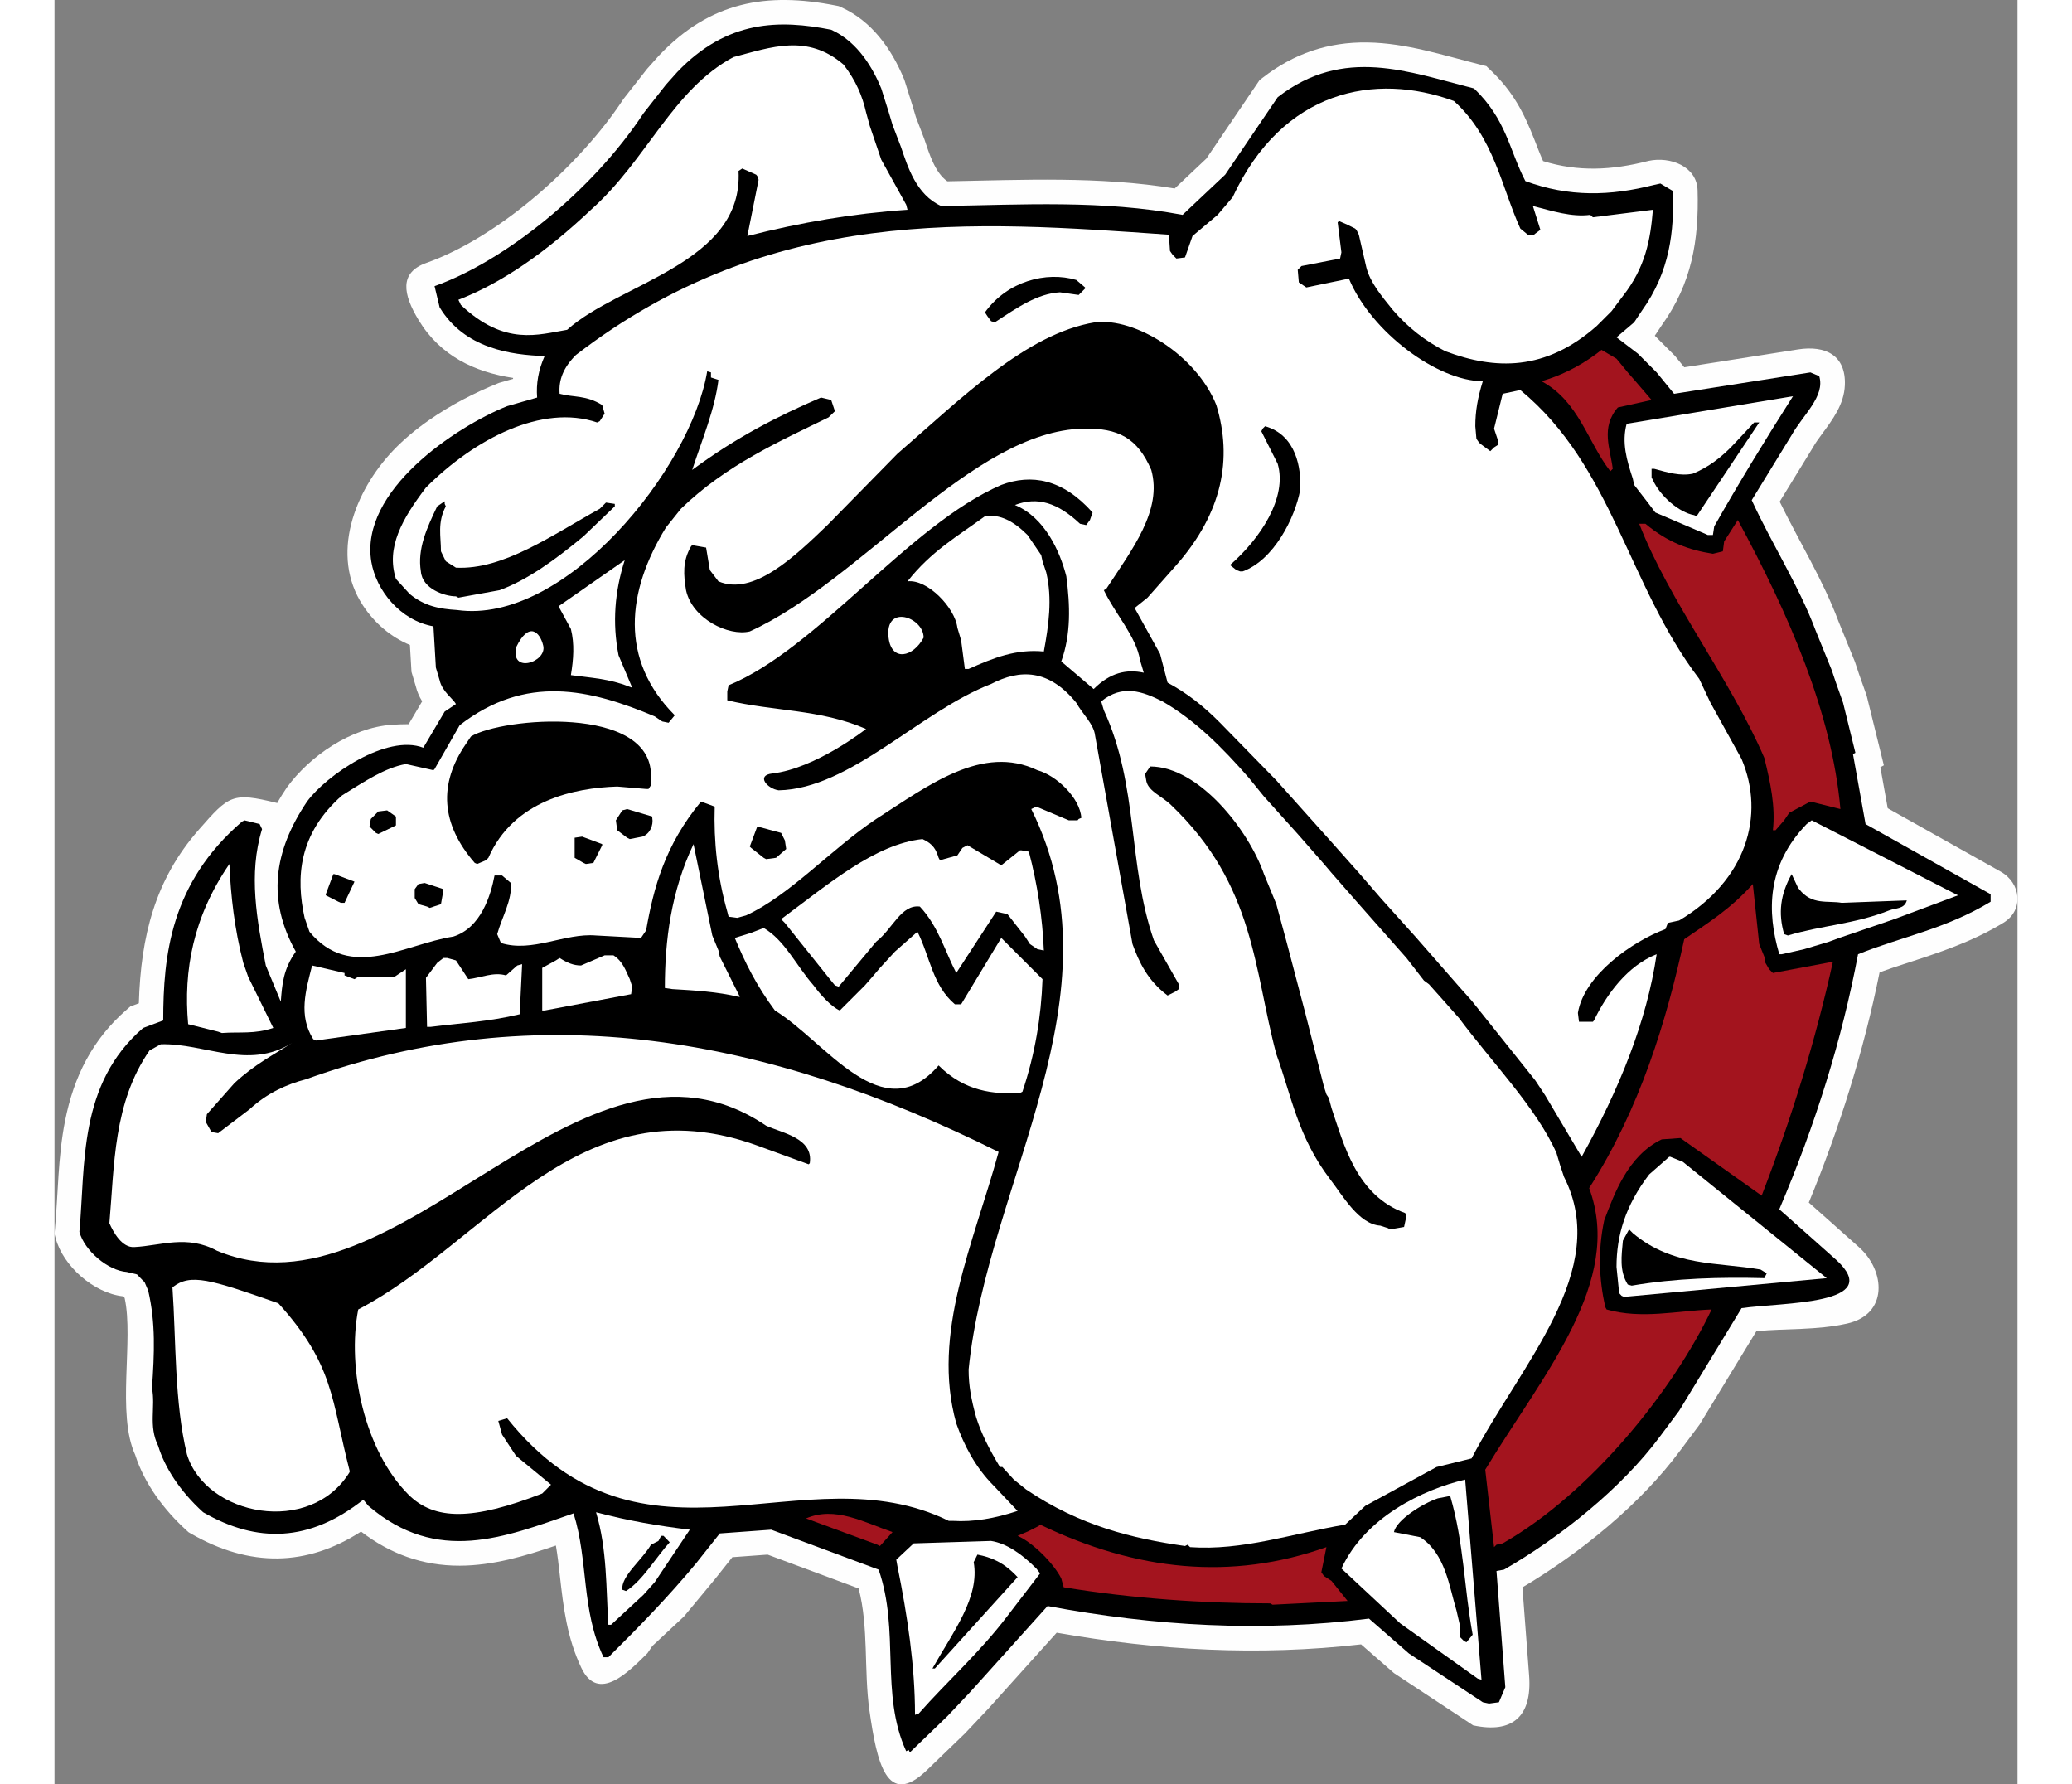
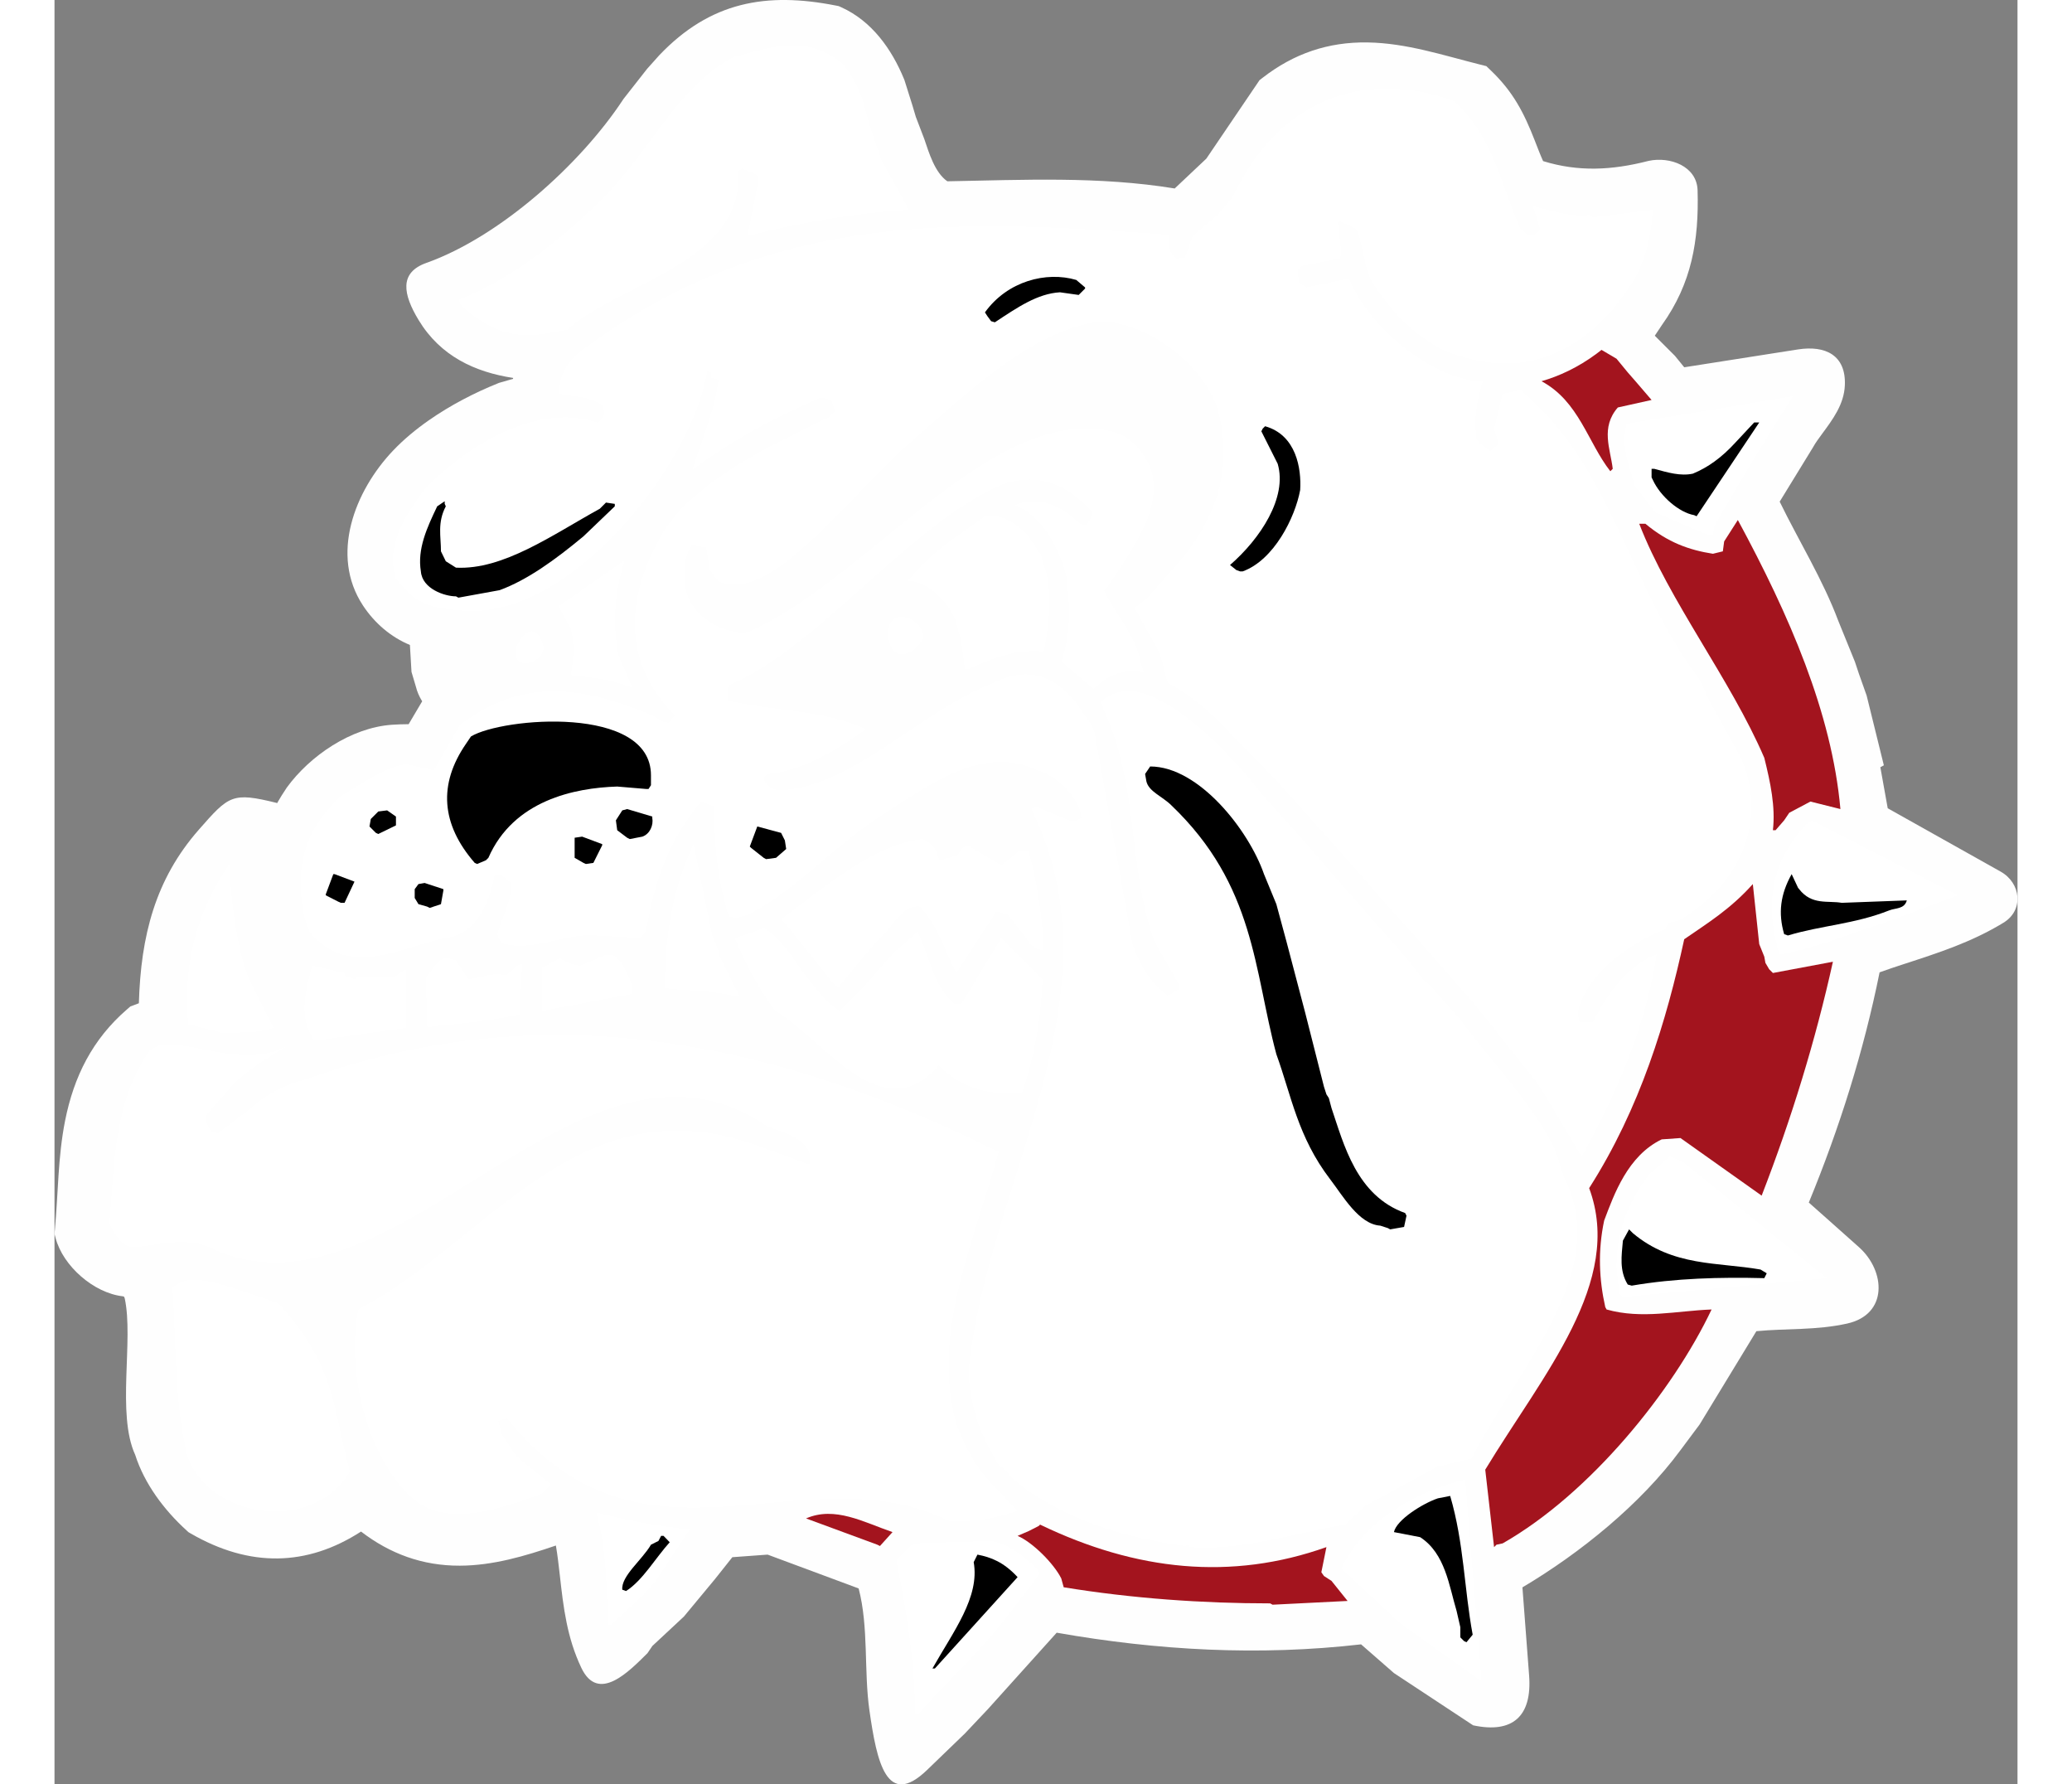
<svg xmlns="http://www.w3.org/2000/svg" xml:space="preserve" width="7.848in" height="6.757in" version="1.1" style="shape-rendering:geometricPrecision; text-rendering:geometricPrecision; image-rendering:optimizeQuality; fill-rule:evenodd; clip-rule:evenodd" viewBox="0 0 7847.74 7131.95">
  <rect x="0" y="0" width="7847.74" height="7131.95" fill="#808080" stroke="none" />
  <defs>
    <style type="text/css">
   
    .fil0 {fill:#FEFEFE}
    .fil1 {fill:black}
    .fil3 {fill:#A3141E}
    .fil2 {fill:white}
   
  </style>
  </defs>
  <g id="Layer_x0020_1">
    <g id="_2044156915200">
      <path class="fil0" d="M2004.46 6177.3c-124.55,42.46 -251.87,80.13 -384.05,80.55 -149.63,0.47 -279.12,-47.65 -394.92,-136.35 -216.41,139.7 -444.87,144.07 -680.4,7.96l-9.09 -5.24 -7.77 -7.04c-89.34,-81 -168.66,-186.34 -205.69,-302.45 -74.99,-163.34 -5.49,-459.33 -41.84,-625.58l-2.9 -6.82 -4.83 -1.16c-116.28,-13.27 -238.61,-120.77 -268.45,-232.36l-4.52 -16.93 1.59 -17.44c13.35,-145.91 11.9,-289.6 40.61,-434.46 35.14,-177.32 109.57,-326.29 247.9,-445.87l13.36 -11.55 33.82 -12.63c7.88,-269.64 65.62,-495.24 239.26,-693.25 121.19,-138.2 133.57,-151.41 312.22,-107.41l0.71 1.49c11.86,-20.75 24.75,-41.43 38.63,-62.04l1.03 -1.51c92.08,-126.23 256.09,-238.73 419.32,-250.4 22.41,-1.59 44.84,-2.07 67.31,-2.3l54.1 -91.48c-11.38,-18.25 -20.15,-37.84 -25.31,-59.22l-17.37 -58.25 -6.33 -107.69c-76.55,-31.6 -141.66,-87.83 -187.64,-157.65 -132.86,-201.75 -33.41,-457.79 120.59,-619.54 41.64,-43.74 90.13,-84.07 142.29,-120.55 86.93,-60.79 184.07,-110.85 276.82,-148.09l4.69 -1.88 55.41 -15.89c0.15,-1.24 0.3,-2.47 0.46,-3.71 -152.88,-23.45 -290.72,-87.07 -377.96,-231.44 -62.17,-102.85 -78.44,-189.36 30.97,-228.23 292.52,-103.95 615.13,-392.77 785.96,-651.97l2.24 -3.39 94.42 -120.34 48.13 -53.81 1.09 -1.14c203.21,-213.04 426.96,-252.98 705.81,-197.93l11.11 2.19 10.32 4.66c121.65,54.94 201.19,166.63 250.67,286.79l1.61 3.9 31.68 100.68 13.94 46.73 33.7 88.17 0.59 1.69c18.05,52.93 41.49,132.82 91.65,167.54 304.97,-5.58 606.83,-20.63 908.93,28.68l126.47 -119.26 212.58 -313.51 12.32 -9.57c124.66,-96.82 261.99,-143.85 419.74,-141.35 155.11,2.46 300.64,51.03 449.42,88.35l25.33 6.35 18.84 18.08c88.27,84.69 131.33,167.74 174.86,279.48 10.71,27.5 21.2,55.1 33.22,82.03 140.72,43.49 275.03,36.71 419.91,-0.43l1.9 -0.49c86.23,-18.48 193.17,21.64 195.82,117.75 5.54,200.69 -23.29,371.51 -142.64,538.43l-28.42 42.63 80.57 80.57 37.15 45.61 454.07 -71.27c110.38,-17.32 193.03,23 188.05,142.9 -3.2,76.95 -48.39,136.56 -92.01,195.81 -12.14,16.48 -24.82,33.65 -34.84,51.52l-0.95 1.69 -132.77 216.39c77.83,159.44 172.26,310.88 234.8,477.64l65.93 162.17 15.71 47.11 31.29 88.36 68.71 278.51 -14 7.65 29.5 164.07 451.66 253.31c80.86,45.34 93.78,153.87 10.86,204.27 -128.29,77.97 -257.58,119.44 -398.7,165.38 -32.26,10.5 -64.46,21.21 -96.34,32.81 -63.79,316.11 -160.33,622.15 -282.99,920.18l71.8 63.66 129.06 114.92c105.79,94.58 117.32,268.37 -47.86,305.07 -123.46,27.43 -241.47,18.84 -362.58,30.4l-227.09 373.14 -77.55 104.01c-158.49,214.32 -399.63,409.85 -630.66,546.77l26.73 352.27c12.49,164.46 -67.2,232.67 -223.75,199.17l-316.44 -208.75 -131.6 -114.89c-407.91,46.84 -813.05,24.48 -1216.84,-46.61l-274.5 304.94 -92.34 97.76 -151.29 145.95c-161.28,155.6 -201.02,-31.09 -230.53,-237.79 -22.65,-158.63 -2.47,-332.39 -43.14,-487.69l-363.83 -135.22 -141.08 10.3 -69.05 86.96 -124.64 150.3 -126.1 117.53 -19.46 28.76c-73.76,72.95 -196.74,201.42 -264.59,58.4 -57.21,-120.59 -71.38,-239.79 -85.94,-370.22 -4.4,-39.42 -8.94,-79.1 -15.67,-118.34z" />
-       <path class="fil1" d="M3404.92 6999.39c-104.95,-230.17 -24.7,-480.64 -110.24,-725.8l0 0 -429.49 -159.63 -205.48 15 -95.24 119.94c-109.43,131.96 -228.55,254.57 -350.11,374.81l-19.4 0 0 0c-89.96,-189.61 -59.97,-384.51 -119.94,-575 -275.15,95.25 -545.02,205.48 -820.17,-29.99l0 0 -20.28 -24.69 0 0c-215.18,170.21 -425.07,174.62 -640.26,50.27 -94.36,-85.55 -154.33,-180.79 -179.91,-265.45 -39.68,-80.26 -9.7,-155.22 -24.7,-230.18 9.71,-140.22 15,-260.16 -14.99,-389.8l0 0 -14.99 -35.28 0 0c-5.3,-4.41 -5.3,-4.41 -5.3,-4.41l0 0 -24.69 -25.58 -40.57 -9.7 0 0c-74.96,-5.3 -169.33,-84.67 -189.61,-160.51 24.7,-269.86 -5.29,-589.99 254.87,-814.87l0 0 80.26 -29.99 0 0c0,-260.16 29.99,-549.43 314.84,-794.59 9.7,-5.29 9.7,-5.29 9.7,-5.29l0 0 60.85 14.99 9.7 20.29 0 0c-55.56,179.91 -20.28,365.1 15,545.01l0 0 59.96 144.63 0 0c5.29,-69.67 9.7,-129.64 59.97,-200.19 -114.65,-204.6 -89.96,-399.5 44.97,-599.68l0 0c75.88,-104.04 318.23,-271.39 464.76,-215.19l0 0 85.55 -144.63 44.97 -29.99 0 0c-10.58,-20.28 -55.56,-50.27 -65.26,-95.24l0 0 -14.99 -50.27 -9.7 -164.92 0 0c-132.98,-23.42 -229.34,-144.28 -248.33,-258.26 -47.38,-284.68 338.38,-539.79 542.88,-621.87l0 0 119.94 -34.39 0 0c-4.42,-55.56 5.28,-110.24 29.98,-165.79 -134.93,-4.42 -320.13,-29.99 -419.78,-194.9l0 0 -20.28 -84.66 0 0c280.44,-99.66 630.56,-380.1 835.15,-690.53l0 0 89.96 -114.65 44.97 -50.27 0 0c200.19,-209.89 410.09,-209.89 615.57,-169.32 109.35,49.38 169.33,159.62 200.19,234.58l0 0 29.98 95.25 15 50.27 34.39 89.96 0 0c25.57,74.96 59.97,189.61 160.5,234.58 324.54,-5.28 644.67,-24.69 964.79,35.28l0 0 170.21 -160.5 209.9 -309.55 0 0c264.57,-205.48 524.72,-100.54 784.89,-35.28 130.52,125.23 140.22,245.17 205.48,370.4 174.62,64.37 339.53,59.96 515.02,14.99l0 0 24.7 -5.29 50.27 29.99 0 0c4.42,159.62 -10.58,320.13 -125.23,479.76l0 0 -29.99 44.97 -70.55 59.96 85.55 65.27 44.97 44.97 29.99 29.99 69.67 85.54 545.01 -85.54 35.28 14.99 0 0c24.7,80.25 -65.26,155.21 -110.24,235.47l0 0 -159.63 260.16 0 0c80.26,174.62 189.61,344.82 254.87,519.44l0 0 65.25 160.51 15 44.97 29.99 84.66 49.38 200.19 -9.7 5.29 50.27 279.56 500.04 280.44 0 29.99 0 0c-179.91,109.35 -355.4,139.34 -530.02,209.89 -65.26,344.82 -170.21,679.94 -314.84,1019.47l0 0 124.35 110.24 104.41 92.98c194.42,179.43 -214.23,168.26 -379.57,191.88l0 0 -249.58 410.08 -74.96 100.54 0 0c-155.21,209.89 -400.38,404.79 -625.27,534.44l0 0 -29.99 5.29 35.28 464.76 -25.57 59.97 -39.68 5.29 -24.7 -5.29 -295.44 -194.9 -159.62 -139.34 0 0c-430.36,54.68 -855.45,29.99 -1284.93,-50.27l0 0 -310.42 344.82 -89.96 95.24 -149.92 144.63 -5.29 -9.7 -9.7 5.29z" />
      <path class="fil2" d="M3440.2 6853.87c0,-194.9 -29.99,-395.09 -70.55,-595.28l0 0 -4.42 -24.7 69.67 -65.25 309.55 -9.71 0 0c60.85,9.71 120.82,50.27 180.79,110.24l0 0 14.99 19.4 -130.52 170.21 0 0c-110.24,145.51 -239.88,260.16 -354.52,389.8l0 0 -14.99 5.29z" />
      <path class="fil2" d="M5689.91 6709.24l-309.55 -220.47 -235.46 -219.6 0 0c95.24,-205.48 325.42,-315.71 494.74,-355.4l0 0 65.26 799.88 -15 -4.41z" />
      <path class="fil1" d="M3509.86 6668.68c0,0 0,0 0,0 84.67,-149.93 189.61,-284.85 164.92,-425.07l0 0 15 -29.99 0 0c54.67,10.58 104.94,29.99 160.5,89.96l0 0 -330.71 365.1 -9.71 0z" />
      <path class="fil1" d="M5635.24 6559.32l-15 -15 0 -40.57 -14.99 -65.26 0 0c-29.99,-99.65 -44.97,-229.29 -145.51,-294.55l0 0 -104.95 -20.29 0 0c10.58,-49.38 115.53,-114.65 175.5,-134.93l0 0 49.38 -9.7 0 0c55.56,189.61 55.56,369.52 89.96,554.72l0 0 -24.7 29.99 -9.7 -4.41z" />
      <path class="fil2" d="M2214.36 6494.06c-9.71,-145.51 -4.42,-299.85 -49.39,-449.77 129.64,34.39 249.58,54.68 374.81,69.67l0 0 -140.22 209.89 -44.98 50.27 -129.63 119.94 -10.58 0z" />
      <path class="fil3" d="M4860.05 6408.51c-269.86,0 -550.31,-19.4 -825.46,-64.38l0 0 -9.7 -35.28 0 0c-29.99,-59.96 -114.65,-144.62 -174.62,-170.2l0 0 44.97 -19.4 39.68 -20.28 0 0c5.29,-5.3 5.29,-5.3 5.29,-5.3 384.51,185.2 764.61,224.89 1144.71,89.96l0 0 -20.28 100.54 10.58 14.99 29.98 19.4 64.38 80.25 -299.84 15 -9.7 -5.3z" />
      <path class="fil1" d="M2269.91 6353.84c-5.29,-54.68 80.26,-119.94 114.65,-179.91l0 0 29.99 -15 10.59 -20.28 0 0c9.7,0 9.7,0 9.7,0l0 0 24.7 25.58 0 0c-54.68,59.96 -109.35,154.33 -174.62,194.9l0 0 -15 -5.29z" />
      <path class="fil3" d="M5755.17 6183.63l-35.28 -309.55 0 0c230.18,-380.09 554.72,-750.49 415.38,-1125.3 204.6,-320.13 309.55,-670.24 380.1,-994.78 94.36,-65.26 184.32,-119.94 274.27,-220.47l0 0 25.58 239.87 20.28 50.27 4.41 24.69 15 25.58 14.99 15 239.88 -44.98 0 0c-69.67,314.84 -164.92,625.27 -284.85,934.82l0 0 -324.54 -230.18 -74.96 5.29 0 0c-135.81,65.26 -190.49,219.6 -230.17,324.54 -25.58,120.82 -20.29,235.46 4.41,345.71 5.29,9.7 5.29,9.7 5.29,9.7 140.22,39.68 280.44,5.29 419.78,0 -154.34,325.42 -485.05,735.5 -835.16,934.82l0 0 -24.7 5.29 -9.7 9.7z" />
      <path class="fil2" d="M4519.63 6179.22c-209.89,-29.99 -419.78,-80.25 -634.97,-225.76l0 0 -49.39 -39.69 -45.86 -50.27 0 0c-9.7,0 -9.7,0 -9.7,0 -44.97,-74.96 -74.96,-134.93 -95.25,-199.31 -19.4,-70.55 -29.98,-125.23 -29.98,-190.49 74.95,-749.61 619.97,-1494.82 250.45,-2240.02l0 0 20.29 -9.7 129.64 54.68 35.28 0 0 0c4.41,-5.3 4.41,-5.3 4.41,-5.3 10.58,-4.41 10.58,-4.41 10.58,-4.41 -5.29,-80.25 -100.54,-170.21 -175.5,-190.49 -219.59,-104.95 -434.77,59.97 -644.67,194.9 -179.91,119.94 -344.82,305.14 -520.32,385.39l0 0 -35.28 9.7 -34.39 -4.41 -5.29 -20.28 0 0c-39.68,-140.22 -54.67,-280.45 -50.27,-419.78l0 0 -54.68 -20.28 0 0c-144.63,174.61 -189.61,344.82 -219.59,515.02l0 0 -20.29 29.98 -179.91 -9.7 0 0c-125.23,-10.58 -254.87,69.67 -380.1,29.99l0 0 -14.99 -35.28 0 0c19.4,-69.67 59.97,-134.93 54.67,-204.6l0 0 -35.28 -29.99 -29.99 0 0 0c-14.99,79.38 -54.67,209.89 -164.91,244.29 -194.9,29.98 -410.09,179.9 -575,-19.4l0 0 -19.4 -55.56 0 0c-35.28,-159.62 -25.58,-335.12 149.92,-489.45 89.96,-55.56 170.21,-110.24 254.87,-125.23l0 0 110.24 24.7 0 0c4.41,-4.41 4.41,-4.41 4.41,-4.41l0 0 100.54 -175.5 0 0c264.57,-204.6 519.44,-144.63 779.6,-35.28l0 0 29.99 20.28 25.57 5.29 0 0c4.42,-5.29 4.42,-5.29 4.42,-5.29l0 0 20.28 -24.7c-222.34,-222.33 -192.19,-496 -35.28,-750.49l0 0 59.97 -74.96 0 0c179.91,-174.62 395.09,-269.86 589.99,-365.11l0 0 25.58 -24.69 -15 -44.97 -40.57 -9.71 0 0c-174.62,74.97 -339.53,159.63 -515.03,289.27 40.57,-124.35 89.96,-239.88 104.95,-359.82l0 0 -29.99 -9.7 0 -20.28 -14.99 -4.42 0 0c-64.38,389.81 -569.71,1015.07 -1000.08,954.21 -69.67,-4.4 -129.63,-14.99 -189.61,-64.37l0 0 -54.68 -59.97 0 0c-40.57,-125.23 24.7,-239.88 119.94,-365.1 194.9,-194.9 464.76,-335.12 684.35,-260.16 10.58,-5.29 10.58,-5.29 10.58,-5.29l0 0 19.4 -29.99 -9.7 -34.39 0 0c-65.26,-40.57 -114.65,-29.99 -170.21,-44.97 -4.41,-55.56 14.99,-104.95 65.26,-155.22 780.48,-600.57 1584.77,-535.31 2370.54,-480.63l0 0 4.41 65.26 10.58 14.99 15 14.99 34.39 -4.4 29.99 -85.55 100.54 -84.67 59.96 -70.55 0 0c200.19,-429.48 569.71,-500.04 884.55,-384.5 160.5,144.63 190.49,344.82 265.45,509.73l0 0 29.99 24.7 24.7 0 0 0c5.29,-4.41 5.29,-4.41 5.29,-4.41l0 0 20.28 -15 -29.99 -95.25 0 0c79.38,20.29 154.34,44.98 229.3,35.28l0 0 10.58 9.71 239.88 -29.99 0 0c-9.7,119.94 -29.99,230.18 -119.94,344.82l0 0 -44.98 59.97 -59.96 59.96 0 0c-205.48,180.79 -405.68,175.5 -604.98,100.54 -80.26,-40.57 -149.93,-95.25 -209.89,-164.91 -44.98,-55.56 -90.84,-110.24 -105.83,-170.21l0 0 -29.98 -130.52 -9.71 -19.4 0 0c-5.29,-5.29 -5.29,-5.29 -5.29,-5.29l0 0 -29.99 -14.99 -34.39 -15 0 0c-5.3,5.29 -5.3,5.29 -5.3,5.29l0 0 15 119.94 -5.29 24.69 -154.34 29.99 -14.99 15 4.41 50.27 29.99 20.29 170.21 -35.28 0 0c89.95,215.18 355.4,410.09 535.31,410.09 -20.29,65.25 -29.99,119.94 -29.99,179.91l0 0 4.41 50.27 10.59 14.99 0 0c4.41,4.42 4.41,4.42 4.41,4.42l0 0 40.57 29.98 14.99 -14.99 15 -9.7 0 -20.29 -15 -44.97 34.39 -139.34 70.55 -14.99 0 0c369.52,304.25 429.48,779.6 715.22,1154.4l0 0 44.97 95.25 124.34 224.88 0 0c95.25,224.89 20.29,485.05 -249.58,645.55l0 0 -44.97 9.7 -9.7 24.7 0 0c-134.93,50.27 -325.43,185.2 -350.11,335.12l0 0 4.41 35.28 55.56 0 0 0c4.42,-5.29 4.42,-5.29 4.42,-5.29 50.27,-104.95 134.92,-219.59 250.46,-264.57 -39.68,269.86 -149.92,539.72 -299.85,809.58l0 0 -145.51 -245.17 -39.68 -59.97 -254.87 -319.25 -44.97 -50.27 -179.91 -205.48 -134.93 -149.93 -90.83 -104.95 -119.94 -134.92 -209.89 -234.59 -224.88 -230.18 0 0c-69.67,-70.55 -134.93,-119.94 -209.89,-160.5l0 0 -29.99 -114.65 -99.66 -179.91 0 0c0,-5.3 0,-5.3 0,-5.3l0 0 49.39 -39.68 115.53 -130.52 0 0c184.32,-209.89 224.88,-425.08 159.62,-639.38 -80.25,-200.19 -324.54,-350.11 -485.04,-330.71 -275.15,44.97 -535.31,305.13 -790.18,525.61l0 0 -279.57 284.85 0 0c-130.52,125.23 -295.43,284.85 -435.66,224.88l0 0 -34.39 -44.97 -14.99 -89.96 -55.56 -9.7 0 0c-4.41,4.41 -4.41,4.41 -4.41,4.41 -35.28,59.97 -29.99,115.53 -20.28,175.5 24.69,114.65 170.2,185.2 254.87,164.92 447.14,-203.25 889.8,-800.73 1332.79,-810.62 140.84,-3.14 217.39,37.61 272.26,165.08l0 0c44.97,160.5 -74.96,315.72 -179.91,475.34 -9.7,5.29 -9.7,5.29 -9.7,5.29 44.97,94.37 129.63,185.2 144.63,279.56l0 0 14.99 50.27 0 0c-69.67,-15 -134.93,0 -200.19,65.26l0 0 -129.64 -110.24 0 0c39.68,-110.24 35.28,-224.89 20.28,-340.41 -25.57,-99.66 -85.54,-234.59 -205.48,-284.85 89.96,-34.39 170.21,-9.71 260.16,74.96l0 0 24.69 5.29 15 -20.29 10.58 -29.98 0 0c-119.94,-134.93 -245.17,-155.22 -365.1,-110.24 -370.39,160.51 -735.5,655.25 -1090.03,800.77l0 0 -5.29 24.7 0 35.28 0 0c185.2,44.97 370.4,34.39 554.72,114.65 0,0 -200.94,158.13 -374.85,177.89 -66.58,7.57 -19.08,61.45 25.62,67.28l0 0c284.85,-5.29 564.41,-314.84 849.27,-425.07 115.53,-59.97 230.17,-59.97 340.41,74.96 24.7,44.98 69.68,84.67 74.97,129.64l0 0 149.92 835.15 0 0c25.57,70.55 59.97,145.51 140.22,205.48l0 0 29.99 -14.99 14.99 -10.58 0 -19.4 -99.66 -175.5 0 0c-105.83,-305.14 -59.97,-614.68 -200.19,-919.82l0 0 -10.59 -35.28 0 0c85.55,-69.67 165.8,-39.68 245.17,0 130.52,74.96 239.88,185.2 344.82,305.14l0 0 60.85 74.96 134.93 149.92 104.95 119.94 29.98 35.28 104.95 119.94 194.9 220.47 69.67 89.95 20.29 15 44.97 50.27 74.96 84.67 0 0c129.64,174.62 310.43,359.81 389.8,539.72l0 0 15 50.27 14.99 44.97 0 0c190.49,374.8 -174.62,749.61 -369.52,1125.3l0 0 -140.22 34.39 -284.86 155.21 -80.25 74.96 0 0c-209.89,35.28 -410.09,104.95 -619.97,89.96l0 0 -9.71 -9.7 -10.58 5.29z" />
      <path class="fil3" d="M3289.39 6173.93l-284.85 -104.95 0 0c115.53,-50.27 230.18,14.99 345.71,54.67l0 0 -50.27 55.56 -10.58 -5.29z" />
      <path class="fil2" d="M3575.12 6078.68c-580.29,-284.85 -1220.55,269.86 -1765.56,-410.09l0 0 -35.28 10.59 14.99 54.67 55.56 84.67 140.22 115.53 -35.28 35.28 0 0c-278.75,108.26 -430.73,108.29 -535.29,3.76 -174.37,-174.31 -245.99,-504.13 -200.21,-739.27 518.33,-270.74 882.35,-912.96 1595.36,-655.25l205.48 74.96 0 0c4.42,-4.41 4.42,-4.41 4.42,-4.41 14.99,-100.54 -109.36,-119.94 -174.62,-149.92 -739.92,-500.04 -1464.84,804.29 -2195.05,500.04 -119.94,-65.25 -224.88,-20.28 -329.83,-14.99 -50.27,4.41 -85.55,-60.85 -100.54,-95.25 20.28,-230.17 14.99,-480.64 160.5,-690.53l0 0 44.98 -24.69 0 0c174.62,-5.29 349.23,104.95 524.72,-5.29 -69.66,44.97 -149.92,85.54 -230.17,160.5l0 0 -110.24 124.35 -4.41 30.87 19.4 34.39 0 0c0,5.3 0,5.3 0,5.3l0 0 29.99 5.29 125.23 -95.25 0 0c70.55,-65.26 149.92,-100.54 224.88,-119.94 930.4,-335.12 1845.82,-170.21 2770.05,290.14 -99.66,365.1 -269.86,724.92 -169.33,1084.74 29.99,84.66 74.96,174.62 149.92,249.58l0 0 95.25 100.54 0 0c-90.84,29.99 -175.5,44.97 -260.16,39.68l0 0 -15 0z" />
      <path class="fil2" d="M529.65 5813.51c-50.61,-208.4 -43.42,-456.03 -58.09,-668.08 71.91,-57.19 151.02,-31.96 423.47,63.7l0 0c223.09,246.81 211.37,383.47 284.85,669.36l0 0c0,5.29 0,5.29 0,5.29 -157.4,257.03 -574.67,175.3 -650.23,-70.28z" />
      <path class="fil2" d="M6264.91 5179.15l-9.7 -10.58 -10.59 -104.95 0 0c0,-125.23 35.28,-245.17 130.52,-369.51l0 0 80.25 -70.55 0 0c4.41,0 4.41,0 4.41,0l0 0 50.27 20.28 575 464.76 -810.46 74.97 -9.7 -4.42z" />
      <path class="fil1" d="M6289.6 5134.17c-34.39,-55.56 -24.69,-115.53 -19.4,-175.5l0 0 24.7 -44.97 14.99 14.99 0 0c160.5,134.93 340.41,115.53 510.62,145.51l0 0 24.7 15 -9.7 19.4 0 0c-175.5,-4.41 -355.4,0 -530.02,29.99l0 0 -15.88 -4.41z" />
      <path class="fil1" d="M5330.1 4908.41l-29.99 -9.7 0 0c-85.54,-5.3 -149.92,-119.94 -200.19,-185.2 -129.64,-169.33 -155.22,-335.12 -215.19,-500.04 -89.95,-335.12 -84.66,-674.65 -419.78,-994.78 -35.28,-35.28 -89.95,-54.68 -99.65,-95.25l0 0 -5.3 -29.99 20.29 -29.99 0 0c194.9,0 394.21,254.87 455.06,430.37l0 0 49.38 119.94 40.57 149.92 74.96 284.85 74.96 295.43 9.7 29.99 9.7 14.99 10.58 39.68 0 0c49.39,145.51 99.66,350.11 294.56,419.78 5.29,10.58 5.29,10.58 5.29,10.58l0 0 -9.7 44.97 -55.56 9.71 -9.7 -5.29z" />
      <path class="fil2" d="M3859.97 4368.68c-104.95,5.3 -220.47,-5.29 -325.42,-110.24 -224.88,260.16 -449.77,-94.36 -654.36,-219.59 -74.97,-100.54 -120.82,-194.9 -160.51,-290.15l0 0 65.26 -20.28 50.27 -19.4 0 0c84.67,49.39 129.64,149.93 199.31,229.3 25.58,35.28 70.55,85.54 104.95,100.54l0 0 100.54 -100.54 29.99 -34.39 29.98 -35.28 59.97 -65.26 89.96 -79.37 0 0c50.27,99.66 59.96,214.3 149.92,290.14l0 0 24.7 0 160.5 -265.45 164.91 164.92 0 0c-5.28,149.93 -29.98,299.85 -80.25,449.77l0 0 -9.7 5.29z" />
      <path class="fil2" d="M1034.37 4153.5c-59.97,-94.37 -29.99,-194.9 -4.41,-294.55l0 0 129.63 29.99 0 0c0,9.7 0,9.7 0,9.7l0 0 39.68 14.99 15 -9.7 145.51 0 44.98 -29.99 0 234.59 -359.82 50.27 -10.58 -5.29z" />
      <path class="fil2" d="M654.27 4123.51l-119.94 -29.99 0 0c-19.4,-215.18 20.28,-429.48 164.91,-640.26 5.29,125.23 20.29,260.16 55.56,395.09l0 0 19.4 55.56 100.53 204.6 0 0c-74.96,25.57 -134.93,14.99 -205.48,20.29l0 0 -14.99 -5.3z" />
      <path class="fil2" d="M1489.43 4104.11l-4.41 -195.78 44.97 -59.97 24.7 -19.4 14.99 0 35.28 9.7 49.39 74.96 0 0c50.27,-5.29 100.54,-29.99 150.8,-14.99l0 0 44.97 -39.68 19.4 -5.29 -9.71 200.19 0 0c-125.23,29.99 -235.46,35.28 -355.4,50.27l0 0 -14.99 0z" />
      <path class="fil2" d="M1949.78 4038.85l0 -170.21 54.68 -29.99 14.99 -9.7 0 0c29.99,19.4 55.56,29.99 85.54,29.99l0 0 94.37 -40.57 35.28 0 0 0c39.68,25.57 50.27,65.25 65.26,95.24l0 0 9.7 29.99 -4.41 29.99 -345.71 65.26 -9.7 0z" />
      <path class="fil2" d="M2734.68 3984.17c-84.67,-20.28 -174.62,-25.58 -264.57,-30.86l0 0 -29.99 -4.42 0 0c0,-190.49 24.7,-385.39 114.65,-575l0 0 74.96 365.1 24.7 59.97 5.29 24.7 80.25 160.5 -5.28 0z" />
      <path class="fil2" d="M3120.07 3938.32l-20.29 -24.7 -179.91 -224.88 -15 -15 0 0c189.61,-140.22 374.81,-299.84 565.3,-320.12 44.98,20.28 54.68,44.97 64.38,74.95 5.29,9.71 5.29,9.71 5.29,9.71l0 0 69.67 -19.4 20.29 -29.99 20.28 -10.58 134.93 80.25 74.96 -59.96 0 0c5.29,0 5.29,0 5.29,0l0 0 29.99 5.29 0 0c34.39,129.64 54.67,264.57 59.97,395.09l0 0 -25.58 -5.29 -29.99 -20.29 -19.4 -29.98 -70.55 -89.96 -44.98 -9.7 -159.62 245.17 0 0c-44.97,-85.55 -70.55,-185.2 -145.51,-265.45 -74.96,-9.7 -109.35,89.96 -174.62,140.22l0 0 -149.92 179.91 -14.99 -5.29z" />
      <path class="fil2" d="M6895.47 3813.97c-50.27,-170.21 -50.27,-355.41 109.36,-520.32l0 0 20.28 -14.99 584.7 299.84 -254.87 95.24 -219.59 74.96 -40.57 15 -99.66 29.99 -89.95 20.29 -9.71 0z" />
      <path class="fil1" d="M6914.87 3733.71c0,0 0,0 0,0 -24.69,-84.66 -14.99,-159.63 29.99,-239.87l0 0 25.58 54.67 0 0c4.41,5.29 4.41,5.29 4.41,5.29 50.27,65.26 115.53,44.97 170.21,54.68l0 0 260.16 -9.71 0 0c-9.7,35.28 -44.97,29.99 -69.67,39.68 -140.22,55.56 -270.74,59.97 -405.67,100.54l0 0 -15 -5.29z" />
      <path class="fil1" d="M1489.43 3623.48l-34.39 -9.7 -14.99 -24.7 0 -35.28 14.99 -20.28 24.7 -4.42 74.96 24.7 0 0c0,5.29 0,5.29 0,5.29l0 0 -9.71 54.68 -44.97 14.99 -10.58 -5.29z" />
      <path class="fil1" d="M1134.91 3604.08l-50.27 -25.58 0 0c0,-4.42 0,-4.42 0,-4.42l0 0 29.99 -80.24 0 0c5.29,0 5.29,0 5.29,0l0 0 79.37 29.98 -39.68 84.67 -14.99 0 -9.7 -4.41z" />
      <path class="fil1" d="M1679.92 3448.86c-134.93,-155.21 -145.51,-314.84 -35.28,-475.34l0 0 20.29 -29.99 0 0c126.02,-75.92 719.63,-126.5 719.63,155.21l0 39.69 -9.7 14.99c0,0 -9.7,0 -9.7,0l-115.53 -9.7 0 0c-170.21,5.29 -414.49,54.67 -515.03,284.85 -9.7,9.71 -9.7,9.71 -9.7,9.71l0 0 -35.28 14.99 -9.71 -4.41z" />
      <path class="fil1" d="M2114.7 3448.86l-35.28 -20.29 0 -80.25 29.98 -4.41 80.26 29.99 0 0c0,4.41 0,4.41 0,4.41l0 0 -35.28 70.55 -29.99 4.41 -9.7 -4.41z" />
      <path class="fil1" d="M2835.21 3428.58l-50.27 -39.68 0 0c-5.29,-5.29 -5.29,-5.29 -5.29,-5.29l0 0 29.99 -80.25 95.24 25.58 15 29.99 5.29 34.39 -40.57 35.27 -39.68 5.3 -9.71 -5.3z" />
      <path class="fil1" d="M2289.32 3348.32l-39.68 -29.98 -5.3 -39.68 25.58 -39.68 19.4 -5.3 100.54 29.99 0 0c0,5.29 0,5.29 0,5.29 5.29,29.99 -9.71,64.38 -39.68,74.96l0 0 -50.27 9.71 -10.58 -5.3z" />
      <polygon class="fil1" points="1284.83,3328.93 1259.25,3303.35 1264.54,3273.36 1294.53,3243.38 1329.81,3238.98 1365.08,3263.66 1365.08,3298.94 1294.53,3333.33 " />
      <path class="fil3" d="M6869.9 3318.35c10.58,-94.37 -9.7,-189.61 -34.39,-289.26 -135.81,-315.73 -380.1,-625.27 -500.04,-935.7l0 0 24.7 0 0 0c89.96,74.96 174.62,104.95 269.86,119.94l0 0 39.68 -9.7 5.29 -39.68 54.68 -85.55 0 0c205.48,380.1 375.68,769.9 410.09,1155.29l0 0 -119.94 -29.98 -84.66 44.97 -20.29 29.99 -34.39 39.68 -10.58 0z" />
      <path class="fil2" d="M2294.61 2743.34c-74.96,-29.99 -149.93,-34.39 -230.18,-44.97 10.59,-64.38 15,-124.35 0,-184.32l0 0 -49.38 -90.84 264.57 -184.32 0 0c-39.68,124.34 -50.27,249.58 -24.69,380.1l0 0 54.67 129.63 -14.99 -5.29z" />
      <path class="fil2" d="M3639.5 2673.67l-14.99 -114.65 -15 -50.27 0 0c-9.7,-80.26 -119.94,-194.9 -199.31,-185.2 94.37,-119.94 199.31,-179.91 309.55,-260.16 59.97,-9.7 115.53,20.29 170.21,74.96l0 0 54.68 80.25 5.28 24.7 15 44.97 0 0c24.7,104.95 9.7,210.77 -9.7,315.72 -110.24,-10.58 -200.19,24.7 -300.72,69.67l0 0 -15 0z" />
      <path class="fil2" d="M1845.71 2586.8c50.54,-104.66 95.21,-61.42 108.23,-5.78 15.23,65.09 -132.31,114.35 -108.23,5.78z" />
      <path class="fil2" d="M3474.58 2548.45c-42,78.84 -128.09,97.33 -139.99,1.03 -16.96,-137.39 139.99,-83.16 139.99,-1.03z" />
      <path class="fil1" d="M1604.96 2383.53c-44.97,0 -134.93,-29.99 -140.22,-99.66 -14.99,-89.95 24.7,-175.5 65.26,-260.16l0 0 29.99 -20.29 0 0c0,10.58 0,10.58 0,10.58 4.41,9.71 4.41,9.71 4.41,9.71 -34.39,65.25 -19.4,119.94 -19.4,179.91l0 0 19.4 39.68 40.57 25.58 0 0c189.61,9.7 384.51,-130.52 575,-235.47l0 0 24.7 -24.7 35.28 5.29 0 0c0,9.71 0,9.71 0,9.71l0 0 -125.23 119.94 0 0c-114.65,95.25 -224.89,174.62 -335.12,215.18l0 0 -164.91 29.99 -9.71 -5.29z" />
      <path class="fil1" d="M4725.12 2278.58l-25.58 -20.28 0 0c120.82,-104.95 230.18,-269.86 190.49,-404.79l0 0 -65.26 -129.64 0 0c5.29,-10.58 5.29,-10.58 5.29,-10.58 9.7,-9.7 9.7,-9.7 9.7,-9.7 125.23,35.28 145.51,170.21 140.22,254.87 -20.29,110.24 -104.95,280.44 -230.18,325.42 -9.7,0 -9.7,0 -9.7,0l0 0 -14.99 -5.29z" />
      <path class="fil2" d="M6600.03 2133.95l-200.19 -85.54 -29.98 -39.69 -54.68 -70.55 -5.29 -24.69 0 0c-24.7,-74.96 -44.97,-144.64 -24.7,-219.6l0 0 664.95 -110.24 0 0c-114.65,179.91 -215.18,344.82 -314.84,520.32l0 0 -5.29 34.39 -20.29 0 -9.7 -4.41z" />
      <path class="fil1" d="M6555.06 2058.99c-59.97,-10.58 -134.93,-74.96 -164.92,-140.22 -5.29,-10.59 -5.29,-10.59 -5.29,-10.59l0 0 0 -34.39 0 0c10.58,0 10.58,0 10.58,0 54.68,14.99 104.95,29.98 154.34,19.4 59.96,-24.7 115.53,-64.38 170.21,-124.35l0 0 74.96 -80.25 20.29 0 -250.46 374.81 -9.7 -4.41z" />
      <path class="fil3" d="M6219.94 1883.49c-89.96,-114.65 -125.23,-279.56 -275.15,-359.81 70.55,-20.29 145.51,-54.68 220.47,-110.24l0 0 19.4 -15 59.97 35.28 44.97 54.68 30.87 35.28 64.38 74.96 -134.93 29.98 0 0c-69.67,80.26 -29.98,164.92 -20.28,245.17l0 0 -9.7 9.7z" />
      <path class="fil2" d="M1624.36 1218.54c-4.41,-9.71 -4.41,-9.71 -4.41,-9.71 -5.29,-10.58 -5.29,-10.58 -5.29,-10.58 179.91,-69.67 355.4,-194.9 530.01,-359.81 224.89,-200.19 325.43,-479.76 569.71,-610.28 150.8,-39.68 295.43,-94.36 440.06,29.99 50.27,65.25 74.96,125.23 89.96,190.49l0 0 14.99 54.67 45.86 134.93 99.66 179.91 5.28 20.28 0 0c-220.47,15 -425.07,50.27 -640.26,104.95l0 0 44.97 -224.88 -5.28 -15 0 0c-4.42,-5.29 -4.42,-5.29 -4.42,-5.29l0 0 -55.56 -24.7 -14.99 9.71 0 0c20.19,368.7 -476.49,446.74 -685.24,634.97 -114.41,18.65 -248.54,67.07 -425.07,-99.66z" />
      <path class="fil1" d="M3744.45 1283.8l-15 -20.29 -9.7 -14.99 0 0c89.96,-125.23 245.17,-164.92 365.1,-129.64l0 0 35.28 29.99 0 0c0,4.41 0,4.41 0,4.41l0 0 -25.58 25.58 -74.96 -10.59 0 0c-89.96,5.3 -169.33,59.97 -260.16,119.94l0 0 -14.99 -4.41z" />
    </g>
  </g>
</svg>